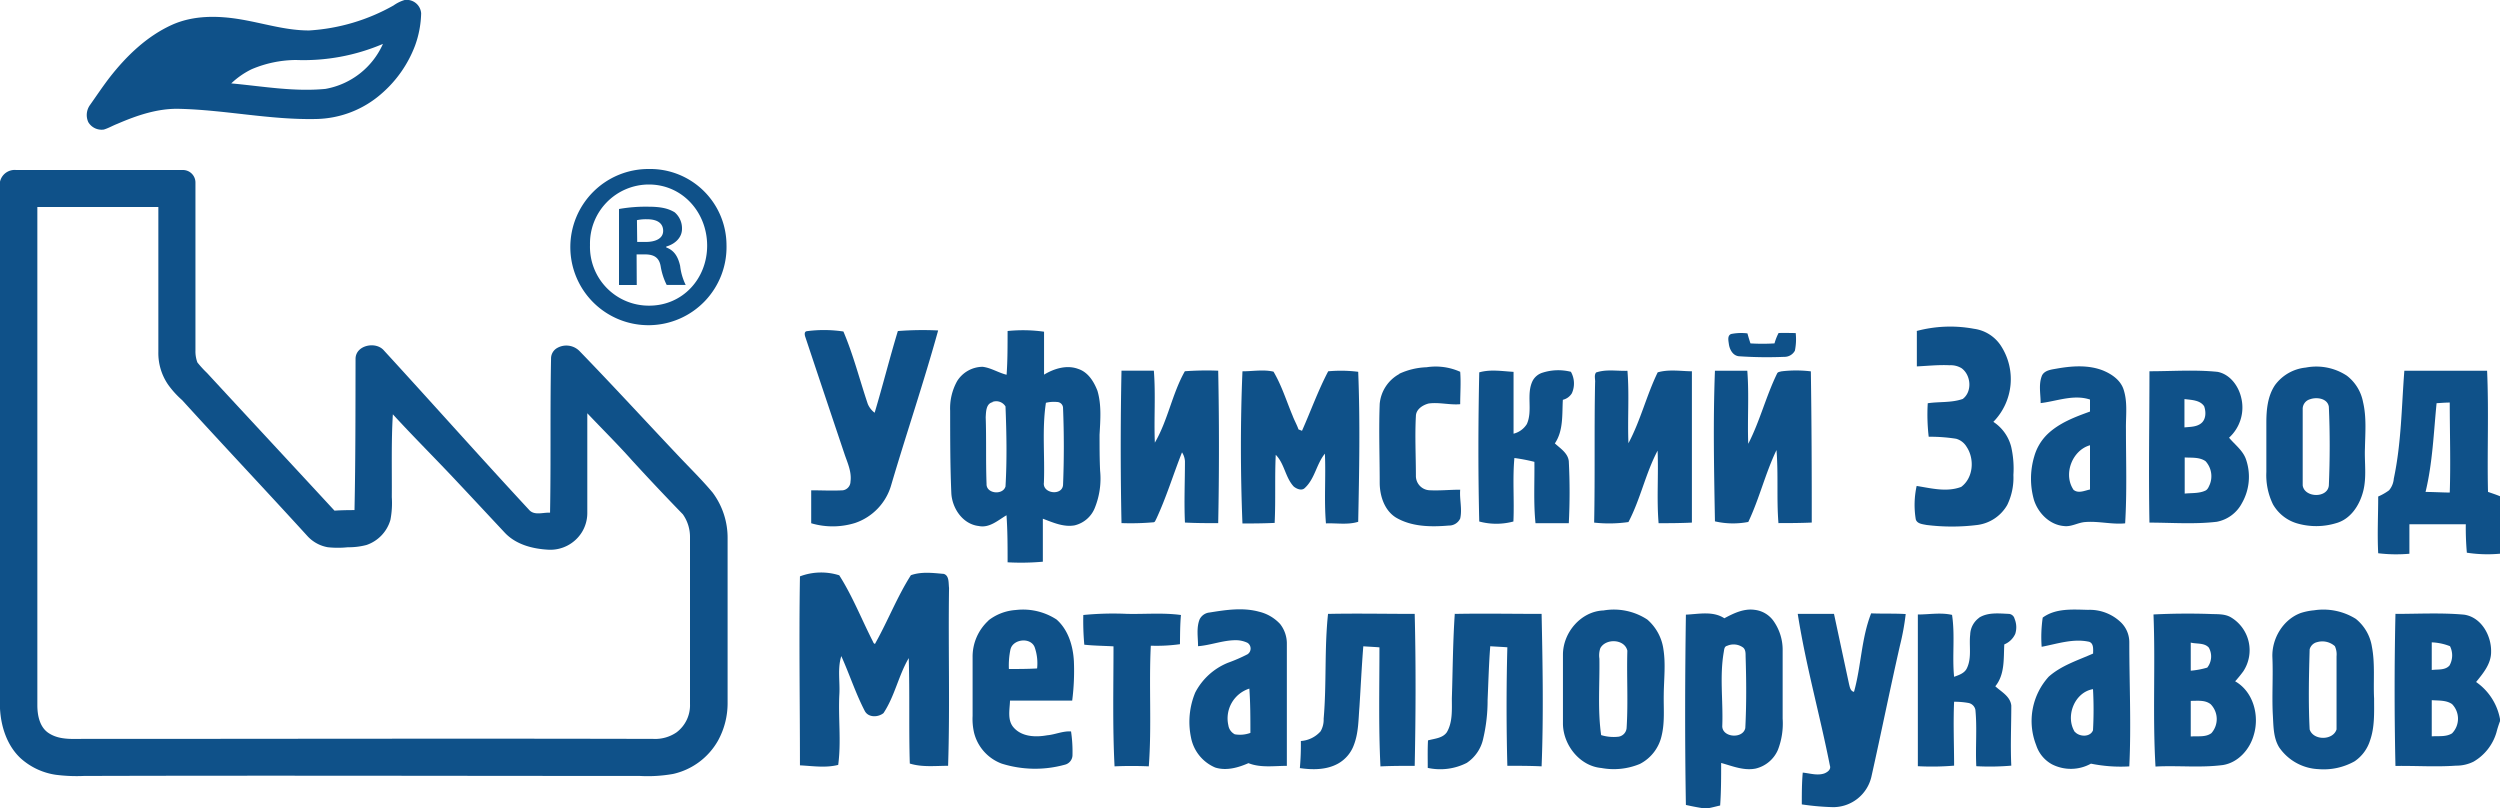
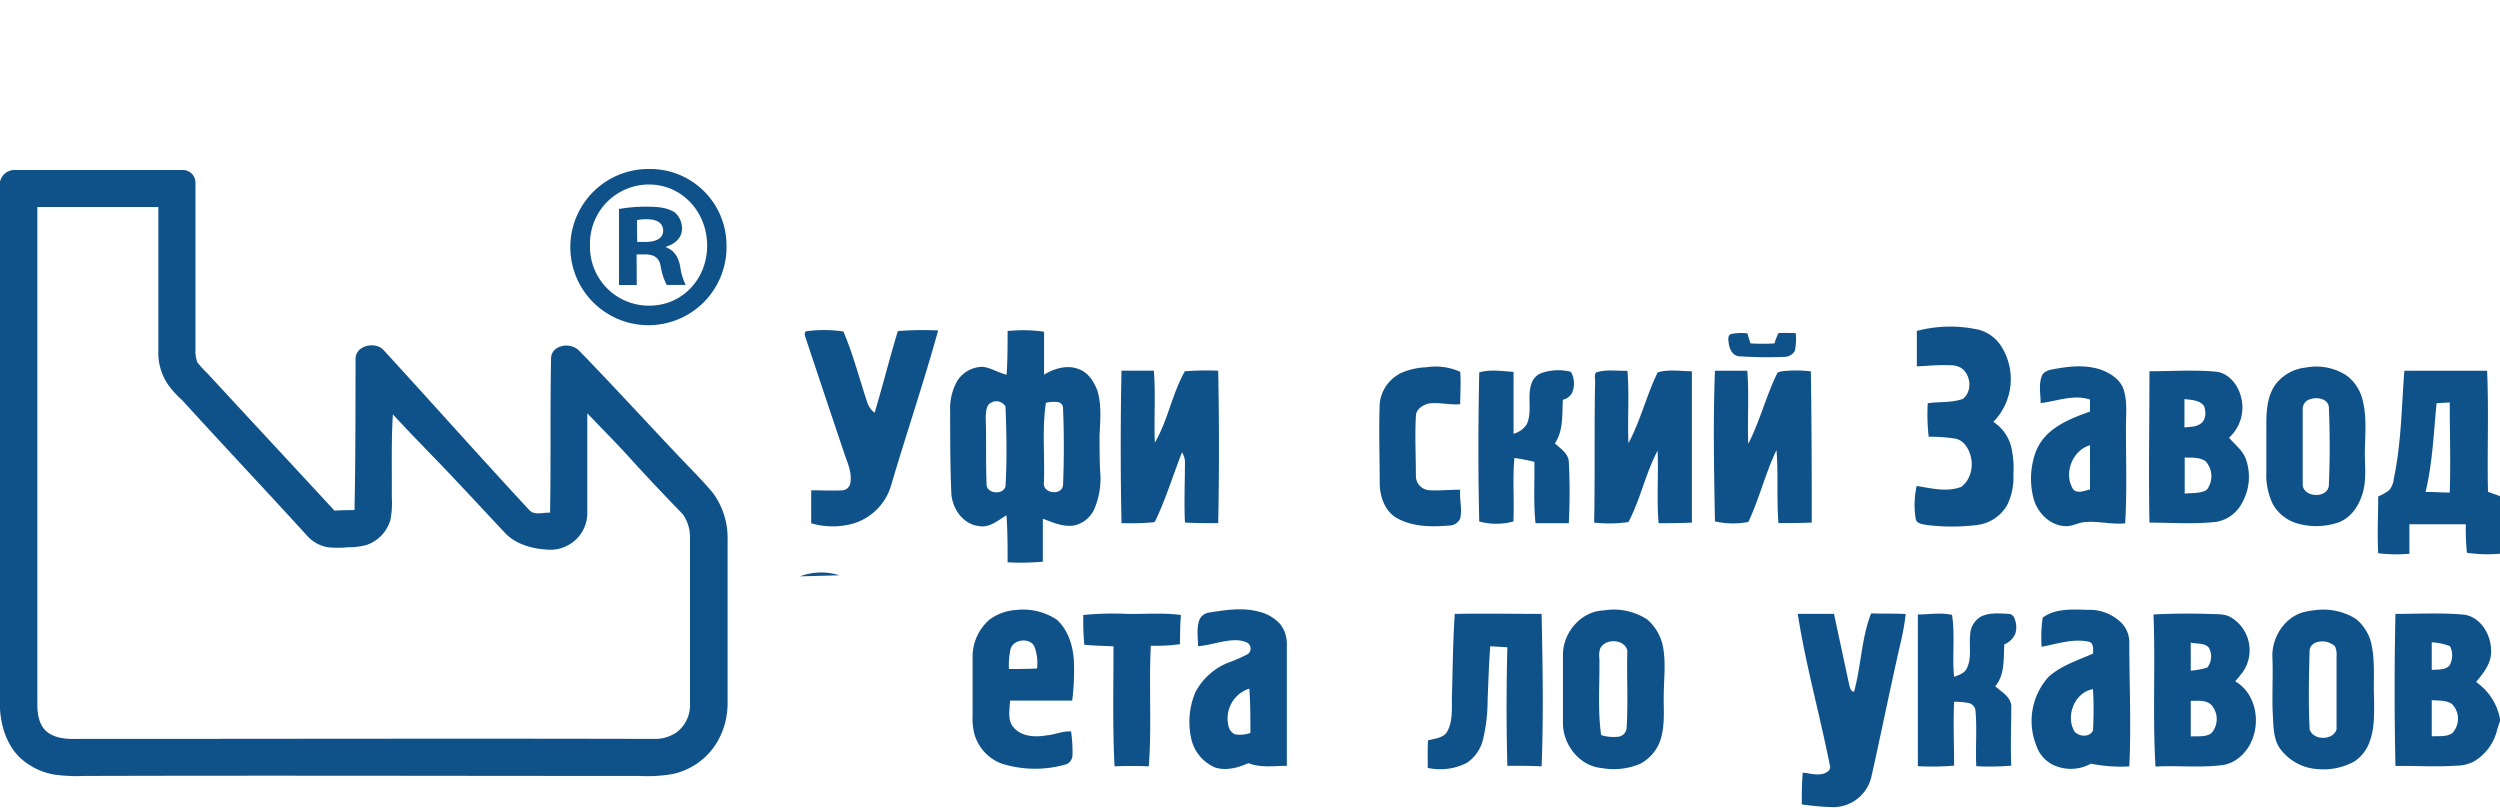
<svg xmlns="http://www.w3.org/2000/svg" viewBox="0 0 500 161.6">
  <defs>
    <style>.cls-1{fill:none;}.cls-2{clip-path:url(#clip-path);}.cls-3{fill:#0f5189;}</style>
    <clipPath id="clip-path" transform="translate(0 0)">
      <rect class="cls-1" width="500" height="161.6" />
    </clipPath>
  </defs>
  <title>Ресурс 2</title>
  <g id="Слой_2" data-name="Слой 2">
    <g id="Слой_1-2" data-name="Слой 1">
      <g class="cls-2">
-         <path class="cls-3" d="M80.93,0h.81a2.9,2.9,0,0,1,2.49,2.65A20.14,20.14,0,0,1,83,9.15a23.83,23.83,0,0,1-6.66,9.55,20.37,20.37,0,0,1-13.1,5.1C54.08,24,45.11,22,36,21.77c-4.37-.15-8.58,1.29-12.54,3-.91.35-1.76.86-2.69,1.14a3.09,3.09,0,0,1-3.11-1.48A3.43,3.43,0,0,1,18,21c1.33-1.88,2.6-3.79,4-5.6C25.35,11.13,29.37,7.27,34.32,5c4.39-2,9.37-1.89,14-1.09s8.93,2.2,13.53,2.18a39.08,39.08,0,0,0,16.86-5A7.6,7.6,0,0,1,80.93,0M59.2,12a23,23,0,0,0-8.86,1.84,16.11,16.11,0,0,0-4.09,2.84c6.26.57,12.53,1.71,18.83,1.1a15.56,15.56,0,0,0,11.51-9A40.42,40.42,0,0,1,59.2,12" transform="translate(0 0)" />
        <path class="cls-3" d="M0,36.34A3,3,0,0,1,3.21,34q16.67,0,33.33,0a2.51,2.51,0,0,1,2.55,2.56c0,11.19,0,22.38,0,33.57a6.29,6.29,0,0,0,.39,2.36,21.35,21.35,0,0,0,1.93,2.11c8.48,9.18,17,18.34,25.49,27.53,1.34-.09,2.68-.11,4-.11.21-10.1.19-20.2.21-30.3.06-2.71,4.07-3.51,5.67-1.63,9.71,10.58,19.24,21.31,29,31.84,1.05,1.26,2.83.52,4.23.61.19-10.27,0-20.54.2-30.8a2.41,2.41,0,0,1,1.22-2.14,3.7,3.7,0,0,1,4.46.6c6.7,6.91,13.2,14,19.82,21,2.28,2.42,4.67,4.75,6.81,7.31a15.09,15.09,0,0,1,3,9.2v32.83a15.51,15.51,0,0,1-1.91,7.57,13.75,13.75,0,0,1-9,6.68,28.9,28.9,0,0,1-6.64.4c-37.06,0-74.12-.11-111.19,0a32.81,32.81,0,0,1-5.6-.23,13.4,13.4,0,0,1-7.08-3.33C1.41,149.1.2,145.36,0,141.73Zm7.47,5q0,49.84,0,99.7c0,2.06.47,4.48,2.36,5.64,2.24,1.42,5,1.06,7.51,1.1,37.77,0,75.55-.1,113.33,0a7.57,7.57,0,0,0,4.64-1.31A6.77,6.77,0,0,0,138,140.8V107.47a7.84,7.84,0,0,0-1.43-4.61q-5.13-5.28-10.11-10.72c-2.9-3.26-6-6.32-9-9.49v20a7.29,7.29,0,0,1-1.12,3.85,7.43,7.43,0,0,1-6.5,3.45c-3.23-.15-6.65-1-8.93-3.46-3.1-3.31-6.18-6.63-9.28-9.92-4.31-4.62-8.8-9.06-13.06-13.71-.33,5.52-.17,11-.21,16.58a17.76,17.76,0,0,1-.28,4.55,7.49,7.49,0,0,1-4.76,5,13.84,13.84,0,0,1-3.74.46,19.39,19.39,0,0,1-4,0,7.19,7.19,0,0,1-4.06-2.2c-8.31-9.12-16.78-18.09-25.09-27.22A18.56,18.56,0,0,1,33.67,77a11.13,11.13,0,0,1-2-6.6v-29H7.47" transform="translate(0 0)" />
        <path class="cls-3" d="M383.33,66.2a26,26,0,0,1,11.48-.44A7.65,7.65,0,0,1,400.08,69a12.22,12.22,0,0,1-1.41,15.37,8.45,8.45,0,0,1,3.57,5,19.61,19.61,0,0,1,.44,5.62,12.5,12.5,0,0,1-1.23,6,8.08,8.08,0,0,1-5.95,4,41.12,41.12,0,0,1-10.22,0c-.77-.16-1.89-.23-2.13-1.15a17.72,17.72,0,0,1,.18-6.65c2.91.46,6,1.29,8.91.19,2.43-1.8,2.71-5.57,1.09-8a3.55,3.55,0,0,0-2.11-1.63,33.45,33.45,0,0,0-5.48-.4,38.46,38.46,0,0,1-.19-6.7c2.3-.35,4.73-.06,7-.86,1.94-1.46,1.66-4.78-.24-6.15a4.19,4.19,0,0,0-2.4-.59c-2.19-.11-4.36.13-6.54.23,0-2.34,0-4.68,0-7" transform="translate(0 0)" />
        <path class="cls-3" d="M161.08,67.44c-.14-.38-.3-1.09.26-1.2a26.16,26.16,0,0,1,7.34.06c2,4.69,3.25,9.67,4.88,14.5a4.26,4.26,0,0,0,1.37,1.75c1.62-5.43,3-10.92,4.64-16.34a63.77,63.77,0,0,1,8.06-.12c-2.86,10.35-6.32,20.52-9.36,30.82A11.28,11.28,0,0,1,171,104.6a15.11,15.11,0,0,1-8.76.05c0-2.2,0-4.4,0-6.59,2.11,0,4.23.12,6.33,0a1.78,1.78,0,0,0,1.53-1.76c.25-1.86-.54-3.61-1.14-5.32Q165,79.21,161.08,67.44" transform="translate(0 0)" />
        <path class="cls-3" d="M201.54,66.2a30.49,30.49,0,0,1,7.27.14c0,2.86,0,5.72,0,8.59,2-1.21,4.53-2,6.82-1.15,2,.65,3.15,2.55,3.86,4.38.84,2.85.58,5.87.42,8.79,0,2.39,0,4.79.11,7.18a15.63,15.63,0,0,1-1,7.3,5.8,5.8,0,0,1-4.09,3.64c-2.21.4-4.34-.57-6.36-1.33v8.6a48.79,48.79,0,0,1-7.05.12c0-3.14,0-6.28-.22-9.41-1.7,1-3.42,2.61-5.56,2.15-3.17-.36-5.28-3.49-5.47-6.49-.24-5.52-.23-11-.24-16.56a11.2,11.2,0,0,1,1.38-5.9,6.08,6.08,0,0,1,5.11-2.89c1.69.2,3.15,1.19,4.8,1.59.21-2.91.19-5.83.2-8.75m-3,14.24c-1.35.29-1.31,2-1.38,3,.15,4.44,0,8.88.17,13.32-.1,2,3.27,2.34,3.79.53.31-5.32.21-10.66,0-16a2.17,2.17,0,0,0-2.6-.91m10.69.14c-.81,5.28-.2,10.64-.41,16-.31,2.2,3.62,2.7,3.83.5q.31-7.7,0-15.4a1.21,1.21,0,0,0-1.19-1.22,6.69,6.69,0,0,0-2.24.16" transform="translate(0 0)" />
        <path class="cls-3" d="M346.23,66.8a10.17,10.17,0,0,1,3.26-.12c.18.68.39,1.35.6,2a40.63,40.63,0,0,0,4.81,0,11.11,11.11,0,0,1,.81-2.07c1.14-.06,2.29,0,3.43,0a11.53,11.53,0,0,1-.16,3.52,2.36,2.36,0,0,1-2.15,1.24,83,83,0,0,1-9.06-.12c-1.22-.13-1.86-1.38-2-2.46-.09-.69-.34-1.71.49-2" transform="translate(0 0)" />
        <path class="cls-3" d="M279.84,74.76a14.08,14.08,0,0,1,5.47-1.31,11.94,11.94,0,0,1,6.73.91c.17,2.16,0,4.33,0,6.48-2.11.19-4.2-.43-6.31-.14-1.17.3-2.51,1.14-2.55,2.49-.22,4,0,8,0,12a2.86,2.86,0,0,0,2.68,2.86c2.06.11,4.12-.11,6.18-.11-.16,1.92.43,3.86,0,5.76a2.46,2.46,0,0,1-2.28,1.41c-3.56.3-7.4.27-10.57-1.6-2.33-1.45-3.25-4.38-3.25-7,0-5.24-.2-10.48,0-15.72a7.57,7.57,0,0,1,3.94-6" transform="translate(0 0)" />
        <path class="cls-3" d="M411.24,73.74c3.06-.55,6.35-.81,9.32.34,1.83.75,3.67,2,4.23,4.06.75,2.51.35,5.15.4,7.73,0,6.27.22,12.54-.16,18.8-2.66.26-5.3-.48-8-.26-1.45.1-2.77,1-4.24.8-2.87-.24-5.17-2.6-6-5.23a15.55,15.55,0,0,1,.05-8.66,10,10,0,0,1,2.67-4.5c2.36-2.25,5.47-3.42,8.49-4.51,0-.8,0-1.6,0-2.4-3.28-1.08-6.61.32-9.87.71,0-1.85-.46-3.8.29-5.56.54-1,1.81-1.14,2.82-1.32M414.76,98c.94.74,2.2.11,3.24-.1,0-3,0-5.9,0-8.85-3.58,1-5.45,5.88-3.23,9" transform="translate(0 0)" />
        <path class="cls-3" d="M461.18,73.51a11.09,11.09,0,0,1,8.19,1.63,8.66,8.66,0,0,1,3.24,5.28c.71,3,.44,6.13.38,9.19-.12,2.89.38,5.83-.36,8.67s-2.53,5.55-5.4,6.35a13.69,13.69,0,0,1-7.51.13,8.23,8.23,0,0,1-5.12-3.88,13.33,13.33,0,0,1-1.33-6.47c0-3.29,0-6.58,0-9.87,0-2.57.25-5.3,1.71-7.49a8.7,8.7,0,0,1,6.22-3.54m.78,6.35a2,2,0,0,0-1.44,2c0,5.08,0,10.16,0,15.23.36,2.49,5,2.59,5.23,0,.22-5.24.23-10.49,0-15.73-.25-1.7-2.44-2-3.79-1.5" transform="translate(0 0)" />
        <path class="cls-3" d="M224.31,74.14c2.16,0,4.31,0,6.46,0,.38,4.79,0,9.59.2,14.39,2.62-4.49,3.45-9.76,6-14.28a59.39,59.39,0,0,1,6.67-.11q.3,15.24,0,30.49c-2.22,0-4.43,0-6.65-.12-.19-4.08,0-8.17,0-12.26a3.66,3.66,0,0,0-.59-1.78c-1.75,4.42-3.13,9-5.16,13.34-.15.24-.22.66-.58.65a51.91,51.91,0,0,1-6.36.16q-.31-15.24,0-30.49" transform="translate(0 0)" />
-         <path class="cls-3" d="M248.51,74.26c2.06,0,4.15-.4,6.19.07,1.63,2.75,2.57,5.83,3.8,8.76.37,1,.87,1.84,1.2,2.79l.7.28c1.78-4,3.22-8.06,5.24-11.9a27.71,27.71,0,0,1,6,.1c.4,10,.2,20,0,30-2.1.65-4.3.23-6.45.32-.4-4.64,0-9.3-.21-13.95-1.7,2.08-2,5-4,6.85-.62.65-1.65.2-2.23-.27-1.7-1.82-1.84-4.57-3.6-6.35-.22,4.53,0,9.08-.22,13.62-2.14.1-4.29.12-6.44.11-.4-10.13-.42-20.26,0-30.38" transform="translate(0 0)" />
        <path class="cls-3" d="M295.86,74.47c2.24-.64,4.58-.23,6.85-.1,0,4.13,0,8.25,0,12.37a4.38,4.38,0,0,0,2.66-1.93c1.23-2.74-.18-5.94,1.16-8.65a3.35,3.35,0,0,1,2-1.63,10.33,10.33,0,0,1,5.65-.17,4.76,4.76,0,0,1,.19,4.3,2.89,2.89,0,0,1-1.8,1.3c-.17,2.94.14,6.16-1.6,8.72,1.09,1,2.62,1.94,2.79,3.57a121.91,121.91,0,0,1,0,12.39c-2.22,0-4.44,0-6.66,0-.41-4.08-.17-8.18-.22-12.27a35.92,35.92,0,0,0-4-.77c-.39,4.22,0,8.47-.2,12.7a13.18,13.18,0,0,1-6.83,0c-.24-9.95-.21-19.9,0-29.85" transform="translate(0 0)" />
        <path class="cls-3" d="M319.25,74.49c2-.68,4.17-.26,6.24-.33.39,4.82,0,9.66.2,14.48,2.42-4.52,3.61-9.57,5.85-14.17,2.24-.64,4.56-.24,6.84-.21q0,15.13,0,30.26c-2.22.11-4.44.12-6.66.12-.4-4.83,0-9.67-.2-14.51-2.41,4.56-3.43,9.71-5.83,14.28a27.14,27.14,0,0,1-6.86.11c.19-9.33,0-18.66.19-28,.07-.68-.26-1.48.22-2.05" transform="translate(0 0)" />
        <path class="cls-3" d="M343,74.15c2.15,0,4.3,0,6.46,0,.38,4.86,0,9.74.19,14.61,2.33-4.53,3.55-9.53,5.79-14.1.16-.29.54-.3.84-.39a24.7,24.7,0,0,1,5.89,0c.15,10.08.19,20.16.18,30.24-2.22.1-4.43.11-6.66.11-.39-4.86,0-9.75-.39-14.61-2.23,4.65-3.43,9.72-5.64,14.38a16.12,16.12,0,0,1-6.67-.12c-.18-10.05-.39-20.1,0-30.14" transform="translate(0 0)" />
        <path class="cls-3" d="M429.9,74.25c4.53,0,9.08-.34,13.61.12,2.45.47,4.15,2.75,4.71,5.08a8.17,8.17,0,0,1-2.41,8.09c1.2,1.44,2.87,2.62,3.44,4.49a10.62,10.62,0,0,1-.87,8.61,7.19,7.19,0,0,1-5.05,3.72c-4.47.52-9,.17-13.44.16-.19-10.09,0-20.18,0-30.27m7,5.57v5.66c1.15-.12,2.45-.07,3.39-.86s.94-2.28.55-3.37C440,80,438.3,80,436.94,79.82m0,11.67v7.23c1.37-.15,2.83,0,4.1-.58.53-.23.72-.82.94-1.3a4.46,4.46,0,0,0-.87-4.6c-1.21-.85-2.78-.66-4.17-.75" transform="translate(0 0)" />
        <path class="cls-3" d="M480.87,74.15c5.52,0,11,0,16.55,0,.36,8.08,0,16.16.18,24.23.8.28,1.61.54,2.4.87v11.49a27.23,27.23,0,0,1-6.63-.2,56.84,56.84,0,0,1-.21-5.69H481.88c0,2,0,3.94,0,5.9a30.24,30.24,0,0,1-6.24-.1c-.2-3.79,0-7.57,0-11.35a10.87,10.87,0,0,0,2.17-1.24,4.1,4.1,0,0,0,.95-2.33c1.51-7.1,1.55-14.39,2.11-21.59m6.45,6.47c-.59,5.93-.8,11.95-2.21,17.78,1.61,0,3.22.11,4.84.12.2-6,0-12,0-18-.88,0-1.75.08-2.62.13" transform="translate(0 0)" />
-         <path class="cls-3" d="M160,115.27a12,12,0,0,1,7.85-.21c2.67,4.19,4.48,8.84,6.74,13.26.06.2.38.73.53.23,2.48-4.43,4.32-9.21,7.06-13.51,2.11-.75,4.4-.45,6.58-.26,1.12.36.92,1.84,1.05,2.8-.18,11.85.2,23.72-.19,35.58-2.56,0-5.17.32-7.66-.45-.21-7,0-14.06-.21-21.09-2.05,3.49-2.8,7.61-5.05,11-1.06.86-3,.94-3.73-.4-1.85-3.55-3.07-7.38-4.71-11-.77,2.43-.26,5-.38,7.48-.27,4.76.4,9.54-.24,14.28-2.51.64-5.1.22-7.65.09,0-12.59-.21-25.18,0-37.77" transform="translate(0 0)" />
+         <path class="cls-3" d="M160,115.27a12,12,0,0,1,7.85-.21" transform="translate(0 0)" />
        <path class="cls-3" d="M197.68,124.09a10,10,0,0,1,5.48-2.09,12.29,12.29,0,0,1,8.15,1.9c2.36,2.08,3.31,5.32,3.47,8.38a46.73,46.73,0,0,1-.34,7.84H202c-.05,1.8-.59,3.95.77,5.43,1.65,1.83,4.38,1.92,6.64,1.51,1.62-.14,3.16-.89,4.8-.77a27.8,27.8,0,0,1,.29,4.65,2,2,0,0,1-1.53,2,22.28,22.28,0,0,1-12.64-.22,8.89,8.89,0,0,1-5.53-6.23,12.29,12.29,0,0,1-.28-3.31V131.46a9.78,9.78,0,0,1,3.2-7.37m4.39,5.71a15.56,15.56,0,0,0-.33,4c1.88,0,3.77,0,5.64-.11a9.68,9.68,0,0,0-.5-4.28c-.82-2-4.29-1.61-4.81.42" transform="translate(0 0)" />
        <path class="cls-3" d="M241.86,122.51c3.28-.53,6.69-1.06,9.94-.17a8.37,8.37,0,0,1,4.23,2.47,6.33,6.33,0,0,1,1.34,4v24.36c-2.57,0-5.24.43-7.68-.54-2.07.91-4.44,1.58-6.66.87a8.19,8.19,0,0,1-4.83-6,15.33,15.33,0,0,1,.85-9,12.78,12.78,0,0,1,6.55-5.95,32.3,32.3,0,0,0,3.91-1.7,1.37,1.37,0,0,0,0-2.28,5.42,5.42,0,0,0-2.35-.53c-2.57,0-5,1-7.55,1.2,0-1.77-.36-3.63.3-5.34a2.48,2.48,0,0,1,1.92-1.39m3.84,22.54a2.42,2.42,0,0,0,1.29,1.81,6.06,6.06,0,0,0,3.12-.28c0-3,0-5.91-.21-8.86a6.25,6.25,0,0,0-4.2,7.33" transform="translate(0 0)" />
        <path class="cls-3" d="M320.71,122.09a12.2,12.2,0,0,1,8.75,1.82,9.59,9.59,0,0,1,3.22,5.92c.48,3,.1,6.07.07,9.11-.05,2.71.23,5.47-.41,8.14a8.39,8.39,0,0,1-4.35,5.7,13.55,13.55,0,0,1-7.71.82c-4.32-.38-7.61-4.57-7.69-8.78V130.93c0-4.42,3.6-8.67,8.12-8.84m-.65,7.56a4.47,4.47,0,0,0-.18,2.09c.08,5.09-.37,10.21.35,15.28a8.49,8.49,0,0,0,3.47.32,1.91,1.91,0,0,0,1.62-1.72c.33-5.16,0-10.32.15-15.48-.54-2.37-4.34-2.51-5.41-.49" transform="translate(0 0)" />
-         <path class="cls-3" d="M344.86,123.66c1.85-1,3.91-2,6.08-1.69a5.38,5.38,0,0,1,3.89,2.41,10,10,0,0,1,1.7,5.77c0,4.52,0,9,0,13.57a14.62,14.62,0,0,1-.95,6.26,6.48,6.48,0,0,1-4.44,3.73c-2.36.48-4.67-.5-6.91-1.12,0,2.84,0,5.68-.2,8.51-.72.16-1.44.36-2.15.5h-1.56c-1.06-.17-2.1-.38-3.14-.61-.22-12.69-.18-25.38,0-38.06,2.56-.11,5.4-.78,7.7.73m.53,5.51c-.58.13-.57.79-.66,1.26-.84,4.85-.11,9.76-.29,14.64-.19,2.44,4.11,2.81,4.6.55.25-4.8.21-9.61.06-14.42,0-.58,0-1.26-.48-1.68a3.22,3.22,0,0,0-3.23-.35" transform="translate(0 0)" />
        <path class="cls-3" d="M408.53,123.53c2.61-1.92,6-1.63,9.07-1.56a9,9,0,0,1,6.64,2.56,5.54,5.54,0,0,1,1.62,4c0,8.25.4,16.51,0,24.75a29.87,29.87,0,0,1-7.67-.55,8.29,8.29,0,0,1-7.8.13,6.7,6.7,0,0,1-3.15-3.82,13.18,13.18,0,0,1,2.51-13.71c2.54-2.25,5.84-3.27,8.87-4.62,0-.8.17-2-.78-2.35-3.19-.71-6.39.41-9.51,1a27,27,0,0,1,.21-5.82M415,146.39c.9,1,3.06,1.08,3.6-.34a75.12,75.12,0,0,0,0-8.22c-3.71.62-5.59,5.47-3.64,8.56" transform="translate(0 0)" />
        <path class="cls-3" d="M462.81,122.06a12.27,12.27,0,0,1,8.35,1.71,8.92,8.92,0,0,1,3.22,5.56c.66,3.42.26,6.93.44,10.39,0,2.81.14,5.71-.82,8.4a7.86,7.86,0,0,1-3.08,4.14,12.63,12.63,0,0,1-7.2,1.57,10.07,10.07,0,0,1-7.88-4.35c-1.24-2-1.14-4.5-1.29-6.8-.17-3.73.09-7.47-.07-11.2s2.12-7.59,5.7-8.89a12.27,12.27,0,0,1,2.63-.53m.52,6.39a2,2,0,0,0-1.4,1.43c-.15,5.32-.27,10.65,0,16,.71,2.25,4.67,2.25,5.38,0,0-4.88,0-9.77,0-14.65a3.86,3.86,0,0,0-.34-2,3.76,3.76,0,0,0-3.71-.75" transform="translate(0 0)" />
        <path class="cls-3" d="M216.66,123a61.18,61.18,0,0,1,8.67-.23c3.62.09,7.26-.26,10.86.23-.18,1.94-.17,3.89-.2,5.84a34.26,34.26,0,0,1-5.83.3c-.4,8,.2,16.1-.4,24.13q-3.44-.15-6.85,0c-.41-8-.21-16-.21-24-1.95-.11-3.9-.12-5.84-.33a53.15,53.15,0,0,1-.2-5.92" transform="translate(0 0)" />
-         <path class="cls-3" d="M265.63,122.78c5.77-.12,11.55,0,17.31,0,.25,10.13.21,20.26,0,30.39-2.28,0-4.57,0-6.85.11-.4-7.93-.2-15.88-.2-23.81-1.08-.09-2.15-.13-3.23-.21-.32,4-.51,8.06-.77,12.1-.21,2.55-.17,5.19-1.11,7.62a7,7,0,0,1-3.17,3.74c-2.31,1.28-5.08,1.27-7.64.9a51.58,51.58,0,0,0,.2-5.42,5.79,5.79,0,0,0,3.95-1.94,4.62,4.62,0,0,0,.61-2.5c.61-7,.13-14,.88-21" transform="translate(0 0)" />
        <path class="cls-3" d="M291,122.78c5.77-.11,11.55,0,17.32,0,.21,10.16.4,20.33,0,30.49-2.28-.11-4.57-.11-6.85-.11q-.31-11.85,0-23.7c-1.14-.09-2.28-.13-3.42-.21-.28,3.58-.37,7.17-.53,10.76a33.37,33.37,0,0,1-.88,7.72,7.78,7.78,0,0,1-3.29,4.85,11.72,11.72,0,0,1-7.8,1c0-1.83-.05-3.66.05-5.5,1.3-.37,2.93-.42,3.77-1.64,1.17-2,1-4.47,1-6.73.18-5.65.2-11.32.59-17" transform="translate(0 0)" />
        <path class="cls-3" d="M359.55,122.78h7.25c1,4.67,2,9.34,3,14,.16.61.27,1.46,1,1.59,1.45-5.16,1.45-10.66,3.43-15.7,2.3.1,4.61,0,6.91.14a49,49,0,0,1-1.14,6.25c-2,8.77-3.77,17.6-5.74,26.37a7.85,7.85,0,0,1-7.62,6,50.85,50.85,0,0,1-6.28-.55c0-2.12,0-4.24.19-6.36,1.41.14,2.88.64,4.28.18.64-.24,1.43-.79,1.15-1.58-2-10.13-4.83-20.11-6.43-30.33" transform="translate(0 0)" />
        <path class="cls-3" d="M395.81,123.54c1.73-1.09,3.88-.86,5.83-.77a1.28,1.28,0,0,1,1.28,1,4.37,4.37,0,0,1,.13,3,4.11,4.11,0,0,1-2.19,2.11c-.16,2.84.14,6-1.8,8.38,1.22,1.12,3,2,3.2,3.87,0,4-.19,8,0,12a50.26,50.26,0,0,1-7,.11c-.19-3.76.18-7.53-.18-11.27a1.75,1.75,0,0,0-1.4-1.38,16.08,16.08,0,0,0-2.86-.24c-.19,4.25,0,8.52,0,12.78a53.15,53.15,0,0,1-7.25.11V122.9c2.28,0,4.59-.44,6.84.08.62,4.1,0,8.26.41,12.38,1-.36,2.11-.72,2.57-1.74,1-2.1.39-4.48.65-6.71a4.33,4.33,0,0,1,1.81-3.37" transform="translate(0 0)" />
        <path class="cls-3" d="M430.7,122.89c3.71-.18,7.44-.22,11.16-.1,1.44.08,3-.08,4.28.65a7.66,7.66,0,0,1,2.52,10.82,24.09,24.09,0,0,1-1.63,2c3.66,2.08,4.9,6.89,3.72,10.75-.8,2.88-3.12,5.52-6.19,6-4.47.58-9,.06-13.46.3-.6-10.12,0-20.26-.4-30.38m7.45,5.58v5.63a16.58,16.58,0,0,0,3.3-.62,3.59,3.59,0,0,0,.31-4c-.89-1-2.42-.7-3.61-1m0,11.65c0,2.38,0,4.75,0,7.13,1.37-.12,3,.2,4.14-.68a4.25,4.25,0,0,0-.15-5.77c-1.12-.9-2.65-.67-4-.68" transform="translate(0 0)" />
        <path class="cls-3" d="M479.06,122.78c4.58,0,9.17-.26,13.74.15,3.46.49,5.51,4.2,5.42,7.47,0,2.38-1.59,4.26-3,6a11.56,11.56,0,0,1,4.8,7.51v.28a20.32,20.32,0,0,0-.73,2.29,10,10,0,0,1-4.58,5.85,7.71,7.71,0,0,1-3.5.8c-4,.29-8.08,0-12.12.06q-.33-15.19,0-30.38m7.26,5.67V134c1.18-.17,2.67.1,3.55-.9a4.12,4.12,0,0,0,.1-3.86,11.13,11.13,0,0,0-3.65-.77m0,11.56v7.24c1.35-.1,2.86.15,4.06-.6a4.19,4.19,0,0,0,0-5.85c-1.19-.83-2.72-.67-4.09-.79" transform="translate(0 0)" />
        <path class="cls-3" d="M145.3,49a15.62,15.62,0,1,1-15.57-15.2A15.27,15.27,0,0,1,145.3,49M118,49a11.76,11.76,0,0,0,11.85,12.13c6.67,0,11.58-5.37,11.58-12s-4.91-12.23-11.67-12.23A11.8,11.8,0,0,0,118,49m9.35,8H123.8V41.8a30.62,30.62,0,0,1,5.84-.46c2.87,0,4.17.46,5.28,1.11a4.22,4.22,0,0,1,1.48,3.33c0,1.67-1.3,3-3.15,3.53v.18c1.48.55,2.32,1.67,2.78,3.7a11.48,11.48,0,0,0,1.11,3.8h-3.8a12.92,12.92,0,0,1-1.2-3.7c-.28-1.67-1.21-2.41-3.15-2.41h-1.67Zm.09-8.61h1.67c1.95,0,3.52-.65,3.52-2.22,0-1.4-1-2.32-3.24-2.32a8.69,8.69,0,0,0-2,.18Z" transform="translate(0 0)" />
      </g>
    </g>
  </g>
</svg>